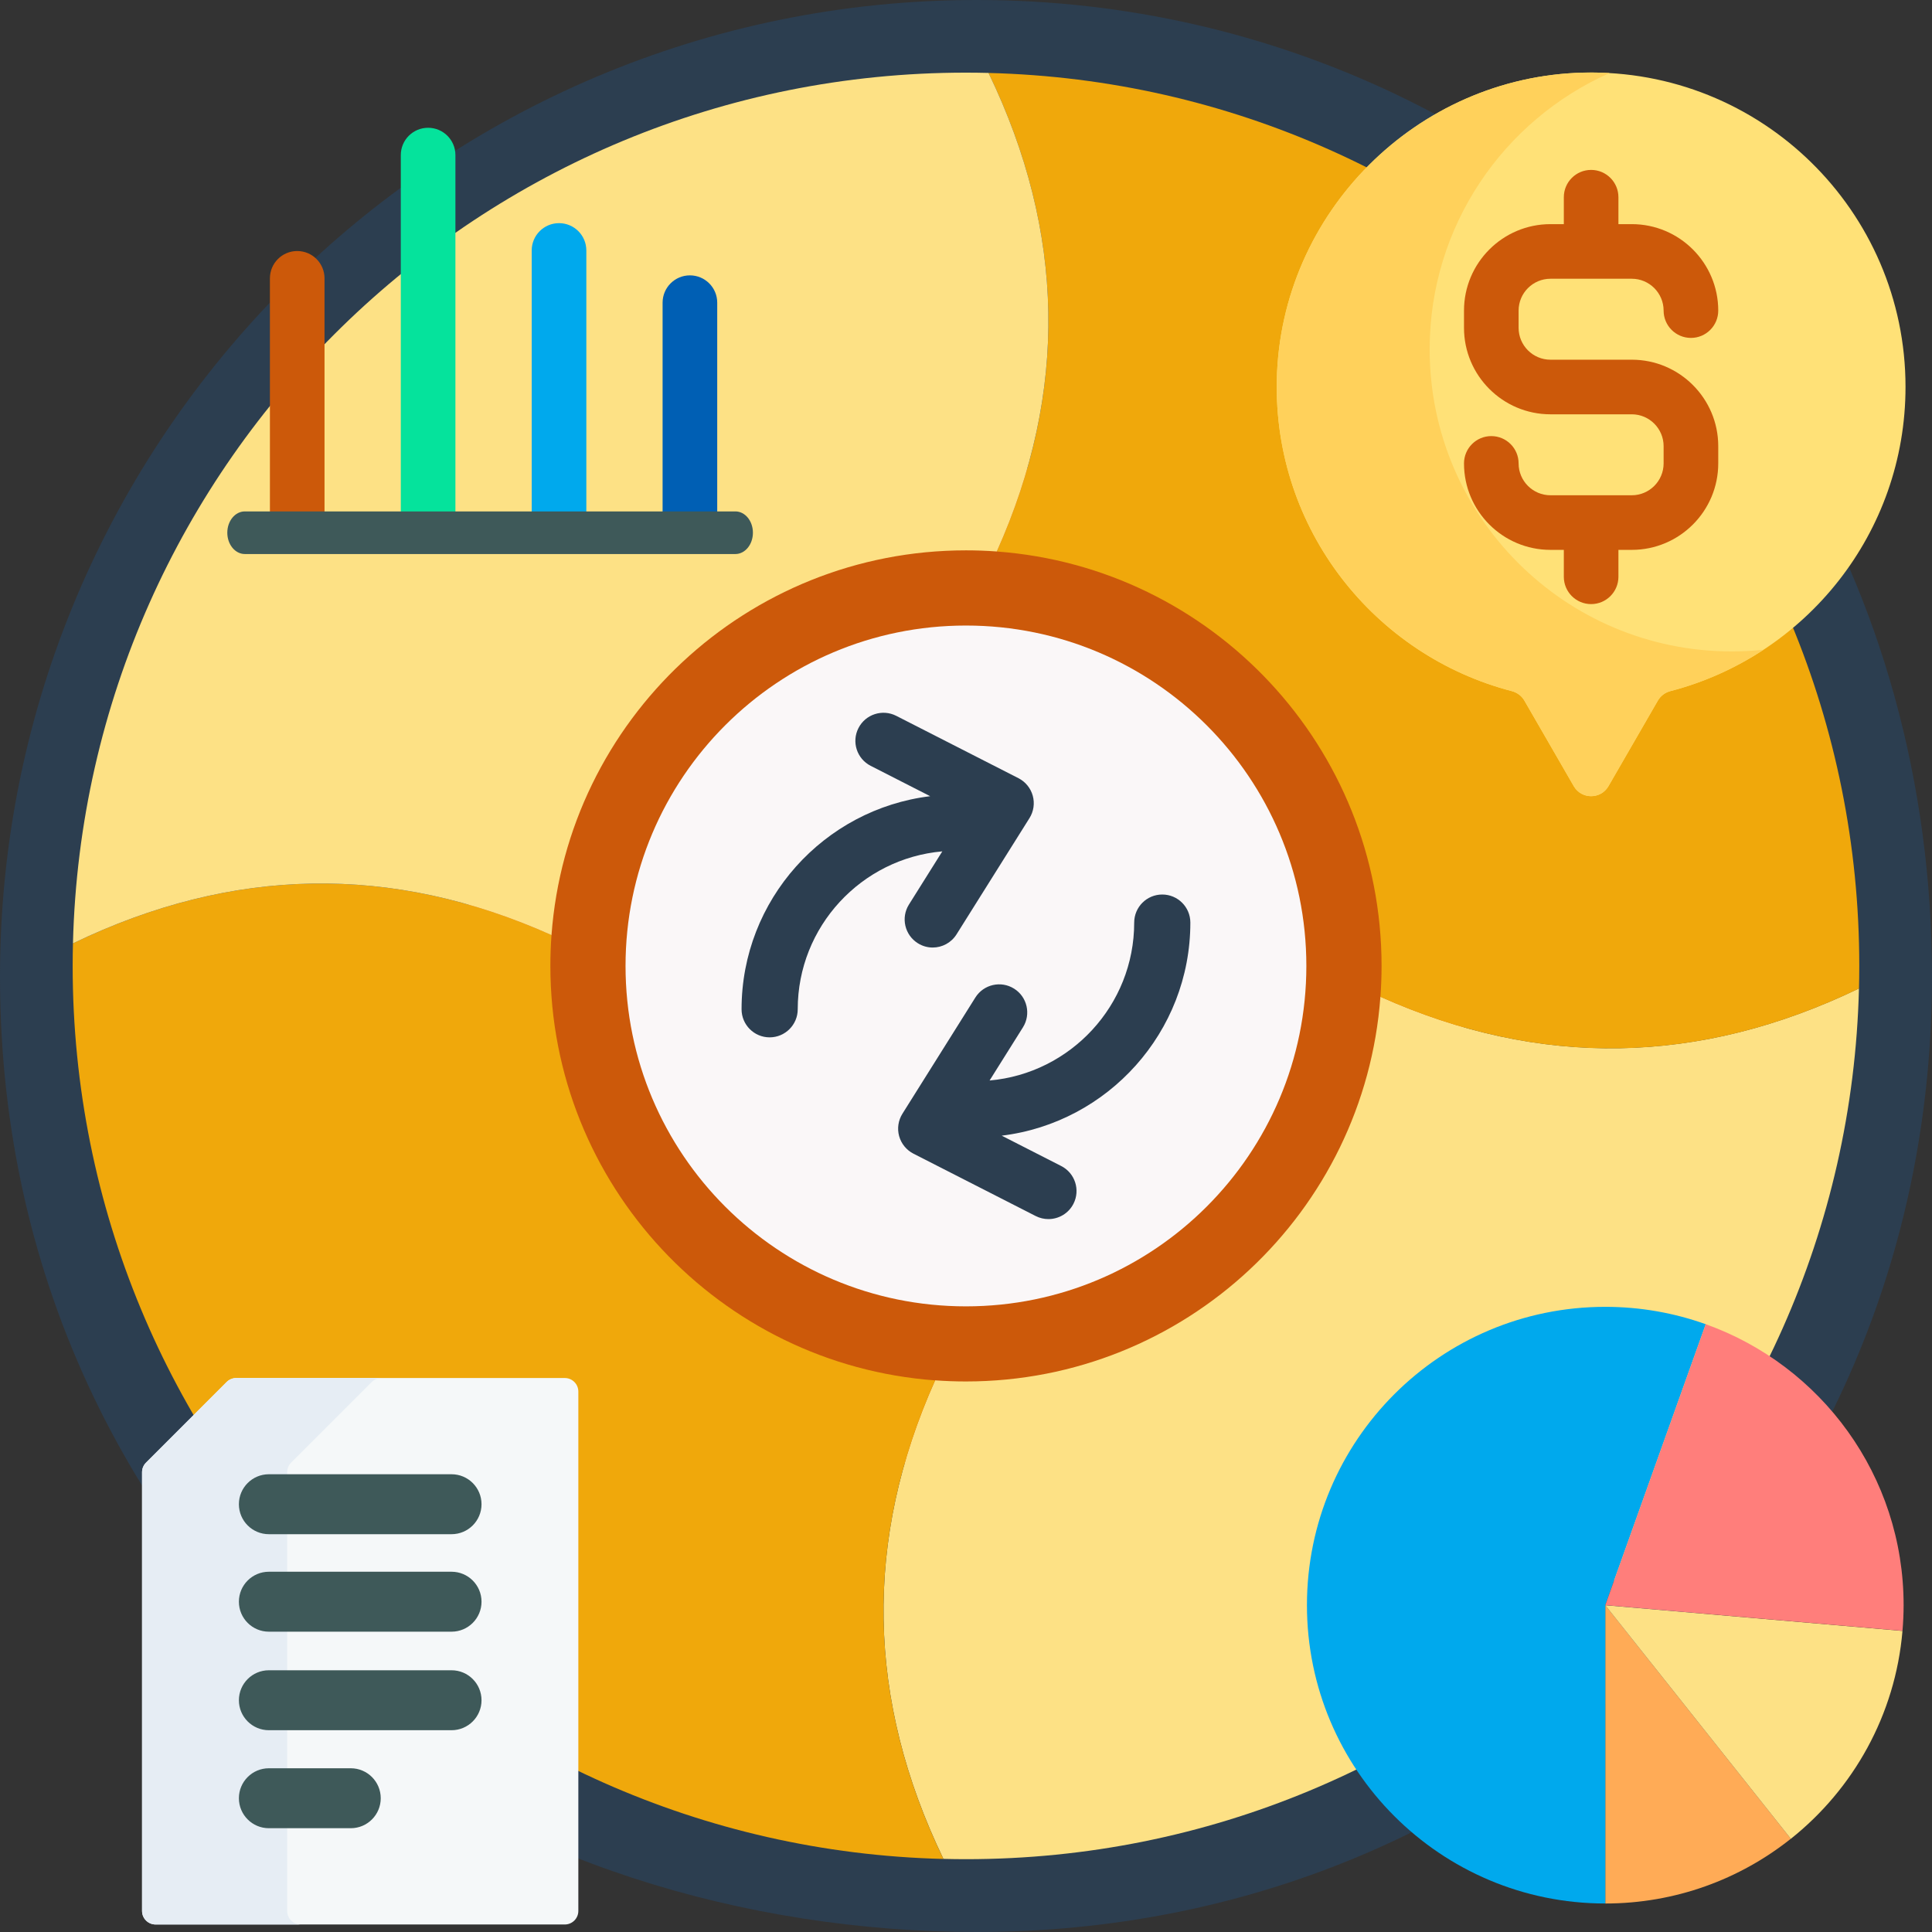
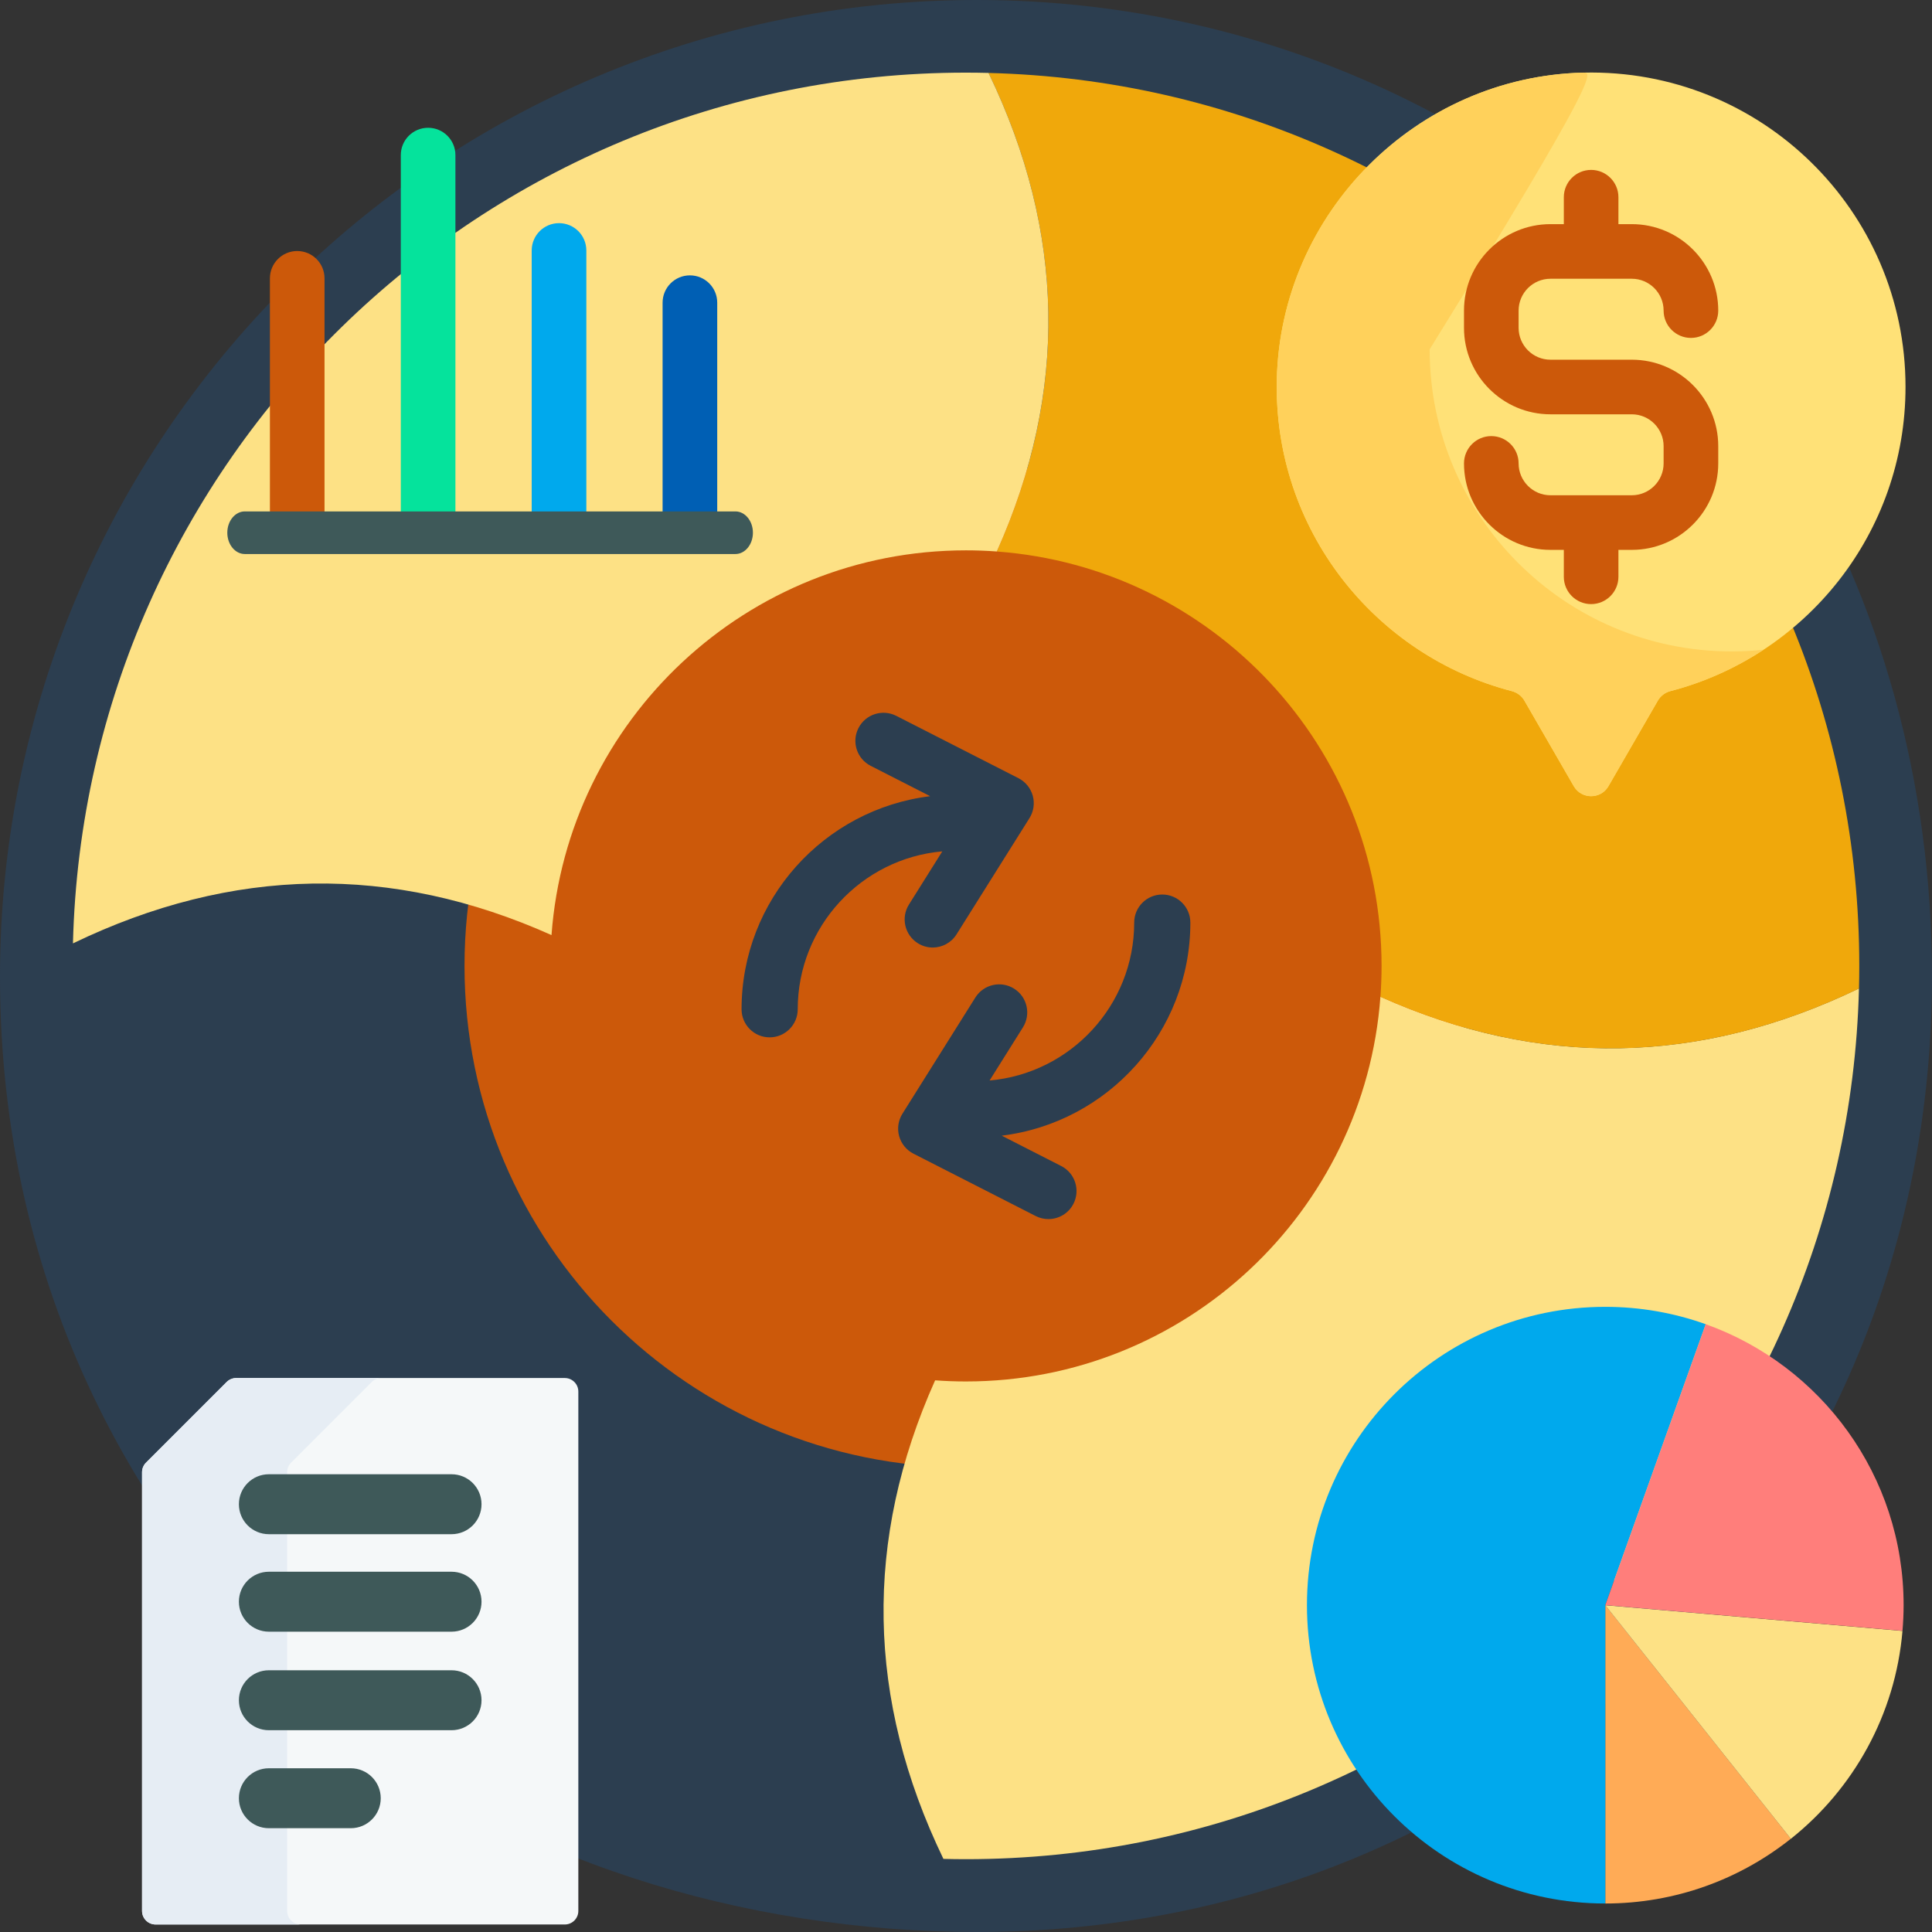
<svg xmlns="http://www.w3.org/2000/svg" width="72" height="72" viewBox="0 0 72 72" fill="none">
  <rect x="0" y="0" width="72" height="72" fill="#333333" stroke="none" />
  <path d="M36.399 72C27.773 72 18.781 69.296 12.734 64.054C5.013 57.362 0 47.875 0 36.399C0 16.296 16.296 0 36.399 0C41.976 0 47.26 1.255 51.985 3.498C64.289 9.337 72 21.874 72 36.399C72 56.501 56.501 72 36.399 72Z" fill="#2C3E50" />
  <path d="M35.998 54.686C46.318 54.686 54.685 46.319 54.685 35.999C54.685 25.679 46.318 17.312 35.998 17.312C25.678 17.312 17.311 25.679 17.311 35.999C17.311 46.319 25.678 54.686 35.998 54.686Z" fill="#CC590A" />
-   <path d="M35.998 48.684C43.005 48.684 48.684 43.005 48.684 35.998C48.684 28.992 43.005 23.312 35.998 23.312C28.992 23.312 23.312 28.992 23.312 35.998C23.312 43.005 28.992 48.684 35.998 48.684Z" fill="#FAF7F8" />
  <path d="M33.874 33.709C33.567 34.198 33.715 34.844 34.204 35.151C34.377 35.26 34.569 35.312 34.759 35.312C35.107 35.312 35.448 35.138 35.647 34.821L38.365 30.49C38.522 30.241 38.566 29.938 38.488 29.655C38.41 29.372 38.216 29.134 37.955 29.001L33.4 26.677C32.885 26.415 32.254 26.619 31.992 27.134C31.729 27.648 31.933 28.279 32.449 28.541L34.665 29.672C30.71 30.154 27.636 33.529 27.636 37.612C27.636 38.19 28.104 38.659 28.682 38.659C29.26 38.659 29.729 38.19 29.729 37.612C29.729 34.53 32.102 31.993 35.117 31.728L33.874 33.709Z" fill="#2C3E50" />
  <path d="M44.361 34.383C44.361 33.804 43.892 33.336 43.314 33.336C42.736 33.336 42.268 33.804 42.268 34.383C42.268 37.465 39.894 40.002 36.879 40.267L38.122 38.286C38.429 37.797 38.282 37.151 37.792 36.844C37.303 36.537 36.657 36.684 36.349 37.174L33.631 41.505C33.475 41.754 33.43 42.057 33.508 42.34C33.587 42.623 33.78 42.86 34.042 42.994L38.597 45.318C38.749 45.395 38.911 45.432 39.072 45.432C39.452 45.432 39.82 45.224 40.005 44.861C40.267 44.346 40.063 43.716 39.548 43.454L37.331 42.323C41.286 41.841 44.361 38.465 44.361 34.383Z" fill="#2C3E50" />
  <path d="M51.444 37.145C50.856 45.162 44.165 51.483 35.998 51.483C35.612 51.483 35.228 51.469 34.849 51.441C32.187 57.386 32.29 63.33 35.158 69.275C35.437 69.282 35.717 69.286 35.998 69.286C54.103 69.286 68.832 54.833 69.278 36.836C63.334 39.704 57.389 39.807 51.444 37.145Z" fill="#FDE185" />
  <path d="M37.149 20.553C45.166 21.142 51.487 27.832 51.487 35.999C51.487 36.386 51.472 36.769 51.445 37.148C57.389 39.81 63.334 39.707 69.279 36.84C69.286 36.56 69.29 36.28 69.29 35.999C69.29 17.894 54.837 3.165 36.84 2.719C39.708 8.664 39.81 14.609 37.149 20.553Z" fill="#F0A80B" />
-   <path d="M34.849 51.443C26.832 50.855 20.511 44.164 20.511 35.997C20.511 35.611 20.525 35.227 20.553 34.848C14.608 32.186 8.664 32.289 2.719 35.157C2.712 35.436 2.708 35.716 2.708 35.997C2.708 54.102 17.16 68.831 35.158 69.278C32.29 63.333 32.187 57.388 34.849 51.443Z" fill="#F0A80B" />
  <path d="M66.739 68.525C64.841 70.035 62.438 70.938 59.824 70.938V59.82L66.739 68.525Z" fill="#FFAB56" />
  <path d="M70.9 60.78C70.633 63.914 69.065 66.677 66.739 68.527L59.824 59.822L70.9 60.78Z" fill="#FDE185" />
  <path d="M59.824 70.938C53.684 70.938 48.706 65.96 48.706 59.82C48.706 53.68 53.684 48.702 59.824 48.702C61.138 48.702 62.398 48.931 63.568 49.349L59.824 59.82V70.938Z" fill="#00A9ED" />
  <path d="M59.824 59.819L63.568 49.349C67.866 50.886 70.942 54.993 70.942 59.819C70.942 60.142 70.927 60.462 70.9 60.777L59.824 59.819Z" fill="#FF7E7B" />
  <path d="M20.553 34.848C21.142 26.831 27.832 20.51 35.999 20.51C36.386 20.51 36.769 20.524 37.148 20.552C39.81 14.607 39.708 8.662 36.84 2.718C36.56 2.711 36.28 2.707 35.999 2.707C17.894 2.707 3.165 17.16 2.719 35.157C8.664 32.289 14.608 32.186 20.553 34.848Z" fill="#FDE185" />
  <path d="M12.094 19.283V10.373C12.094 9.811 11.639 9.355 11.076 9.355C10.514 9.355 10.059 9.811 10.059 10.373V19.283H12.094Z" fill="#CC590A" />
  <path d="M16.972 19.283V5.779C16.972 5.217 16.516 4.762 15.954 4.762C15.392 4.762 14.937 5.217 14.937 5.779V19.283H16.972Z" fill="#05E39C" />
  <path d="M21.851 19.286V9.334C21.851 8.772 21.395 8.316 20.833 8.316C20.271 8.316 19.815 8.772 19.815 9.334V19.286H21.851Z" fill="#00A9ED" />
  <path d="M26.729 19.285V11.28C26.729 10.717 26.273 10.262 25.711 10.262C25.149 10.262 24.693 10.717 24.693 11.28V19.285H26.729Z" fill="#005FB4" />
  <path d="M27.406 20.647H9.124C8.763 20.647 8.471 20.291 8.471 19.853C8.471 19.414 8.763 19.059 9.124 19.059H27.406C27.767 19.059 28.059 19.414 28.059 19.853C28.059 20.291 27.767 20.647 27.406 20.647Z" fill="#3E5959" />
  <path d="M71.013 14.419C71.013 7.854 65.613 2.55 59.012 2.707C52.792 2.854 47.723 7.93 47.583 14.15C47.458 19.717 51.218 24.423 56.339 25.756C56.536 25.807 56.706 25.931 56.808 26.107L58.65 29.298C58.937 29.796 59.656 29.796 59.943 29.298L61.785 26.107C61.887 25.931 62.057 25.806 62.253 25.755C67.292 24.445 71.013 19.868 71.013 14.419Z" fill="#FFE177" />
-   <path d="M64.537 24.277C58.32 24.277 53.279 19.236 53.279 13.019C53.279 8.423 56.035 4.473 59.983 2.723C59.662 2.705 59.339 2.699 59.012 2.706C52.792 2.854 47.723 7.93 47.583 14.15C47.458 19.717 51.218 24.423 56.339 25.755C56.536 25.806 56.706 25.931 56.808 26.107L58.65 29.298C58.937 29.795 59.656 29.795 59.943 29.298L61.785 26.107C61.887 25.931 62.057 25.806 62.253 25.755C63.502 25.43 64.67 24.904 65.721 24.214C65.332 24.255 64.937 24.277 64.537 24.277Z" fill="#FFD15B" />
+   <path d="M64.537 24.277C58.32 24.277 53.279 19.236 53.279 13.019C59.662 2.705 59.339 2.699 59.012 2.706C52.792 2.854 47.723 7.93 47.583 14.15C47.458 19.717 51.218 24.423 56.339 25.755C56.536 25.806 56.706 25.931 56.808 26.107L58.65 29.298C58.937 29.795 59.656 29.795 59.943 29.298L61.785 26.107C61.887 25.931 62.057 25.806 62.253 25.755C63.502 25.43 64.67 24.904 65.721 24.214C65.332 24.255 64.937 24.277 64.537 24.277Z" fill="#FFD15B" />
  <path d="M60.812 13.405H57.781C57.127 13.405 56.594 12.872 56.594 12.218V11.575C56.594 10.921 57.127 10.388 57.781 10.388H60.812C61.466 10.388 61.998 10.921 61.998 11.575C61.998 12.137 62.454 12.593 63.016 12.593C63.578 12.593 64.034 12.137 64.034 11.575C64.034 9.798 62.589 8.353 60.812 8.353H60.314V7.35C60.314 6.788 59.858 6.332 59.296 6.332C58.734 6.332 58.279 6.788 58.279 7.35V8.353H57.781C56.004 8.353 54.559 9.798 54.559 11.575V12.218C54.559 13.995 56.004 15.44 57.781 15.44H60.812C61.466 15.44 61.998 15.973 61.998 16.627V17.27C61.998 17.924 61.466 18.457 60.812 18.457H57.781C57.127 18.457 56.594 17.924 56.594 17.27C56.594 16.708 56.139 16.252 55.576 16.252C55.014 16.252 54.559 16.708 54.559 17.27C54.559 19.047 56.004 20.492 57.781 20.492H58.279V21.495C58.279 22.057 58.734 22.513 59.296 22.513C59.858 22.513 60.314 22.057 60.314 21.495V20.492H60.812C62.589 20.492 64.034 19.047 64.034 17.27V16.627C64.034 14.85 62.589 13.405 60.812 13.405Z" fill="#CC590A" />
  <path d="M8.446 51.504L5.442 54.508C5.347 54.603 5.294 54.731 5.294 54.865V71.215C5.294 71.494 5.52 71.72 5.799 71.72H21.049C21.327 71.72 21.553 71.494 21.553 71.215V51.86C21.553 51.581 21.327 51.355 21.049 51.355H8.803C8.669 51.356 8.541 51.409 8.446 51.504Z" fill="#F5F8F9" />
  <path d="M10.702 71.215V54.865C10.702 54.731 10.755 54.603 10.849 54.508L13.854 51.503C13.949 51.409 14.077 51.355 14.211 51.355H8.803C8.669 51.355 8.541 51.409 8.446 51.503L5.442 54.508C5.347 54.603 5.294 54.731 5.294 54.865V71.215C5.294 71.494 5.52 71.72 5.799 71.72H11.206C10.928 71.72 10.702 71.494 10.702 71.215Z" fill="#E6EDF4" />
  <path d="M16.828 57.175H10.02C9.403 57.175 8.903 56.675 8.903 56.058C8.903 55.441 9.403 54.941 10.02 54.941H16.828C17.445 54.941 17.945 55.441 17.945 56.058C17.945 56.675 17.445 57.175 16.828 57.175Z" fill="#3E5959" />
  <path d="M16.828 60.808H10.02C9.403 60.808 8.903 60.308 8.903 59.691C8.903 59.074 9.403 58.574 10.02 58.574H16.828C17.445 58.574 17.945 59.074 17.945 59.691C17.945 60.308 17.445 60.808 16.828 60.808Z" fill="#3E5959" />
  <path d="M16.828 64.48H10.02C9.403 64.48 8.903 63.98 8.903 63.363C8.903 62.746 9.403 62.246 10.02 62.246H16.828C17.445 62.246 17.945 62.746 17.945 63.363C17.945 63.98 17.445 64.48 16.828 64.48Z" fill="#3E5959" />
  <path d="M13.072 68.132H10.02C9.403 68.132 8.903 67.632 8.903 67.015C8.903 66.398 9.403 65.898 10.02 65.898H13.072C13.689 65.898 14.189 66.398 14.189 67.015C14.189 67.632 13.689 68.132 13.072 68.132Z" fill="#3E5959" />
</svg>